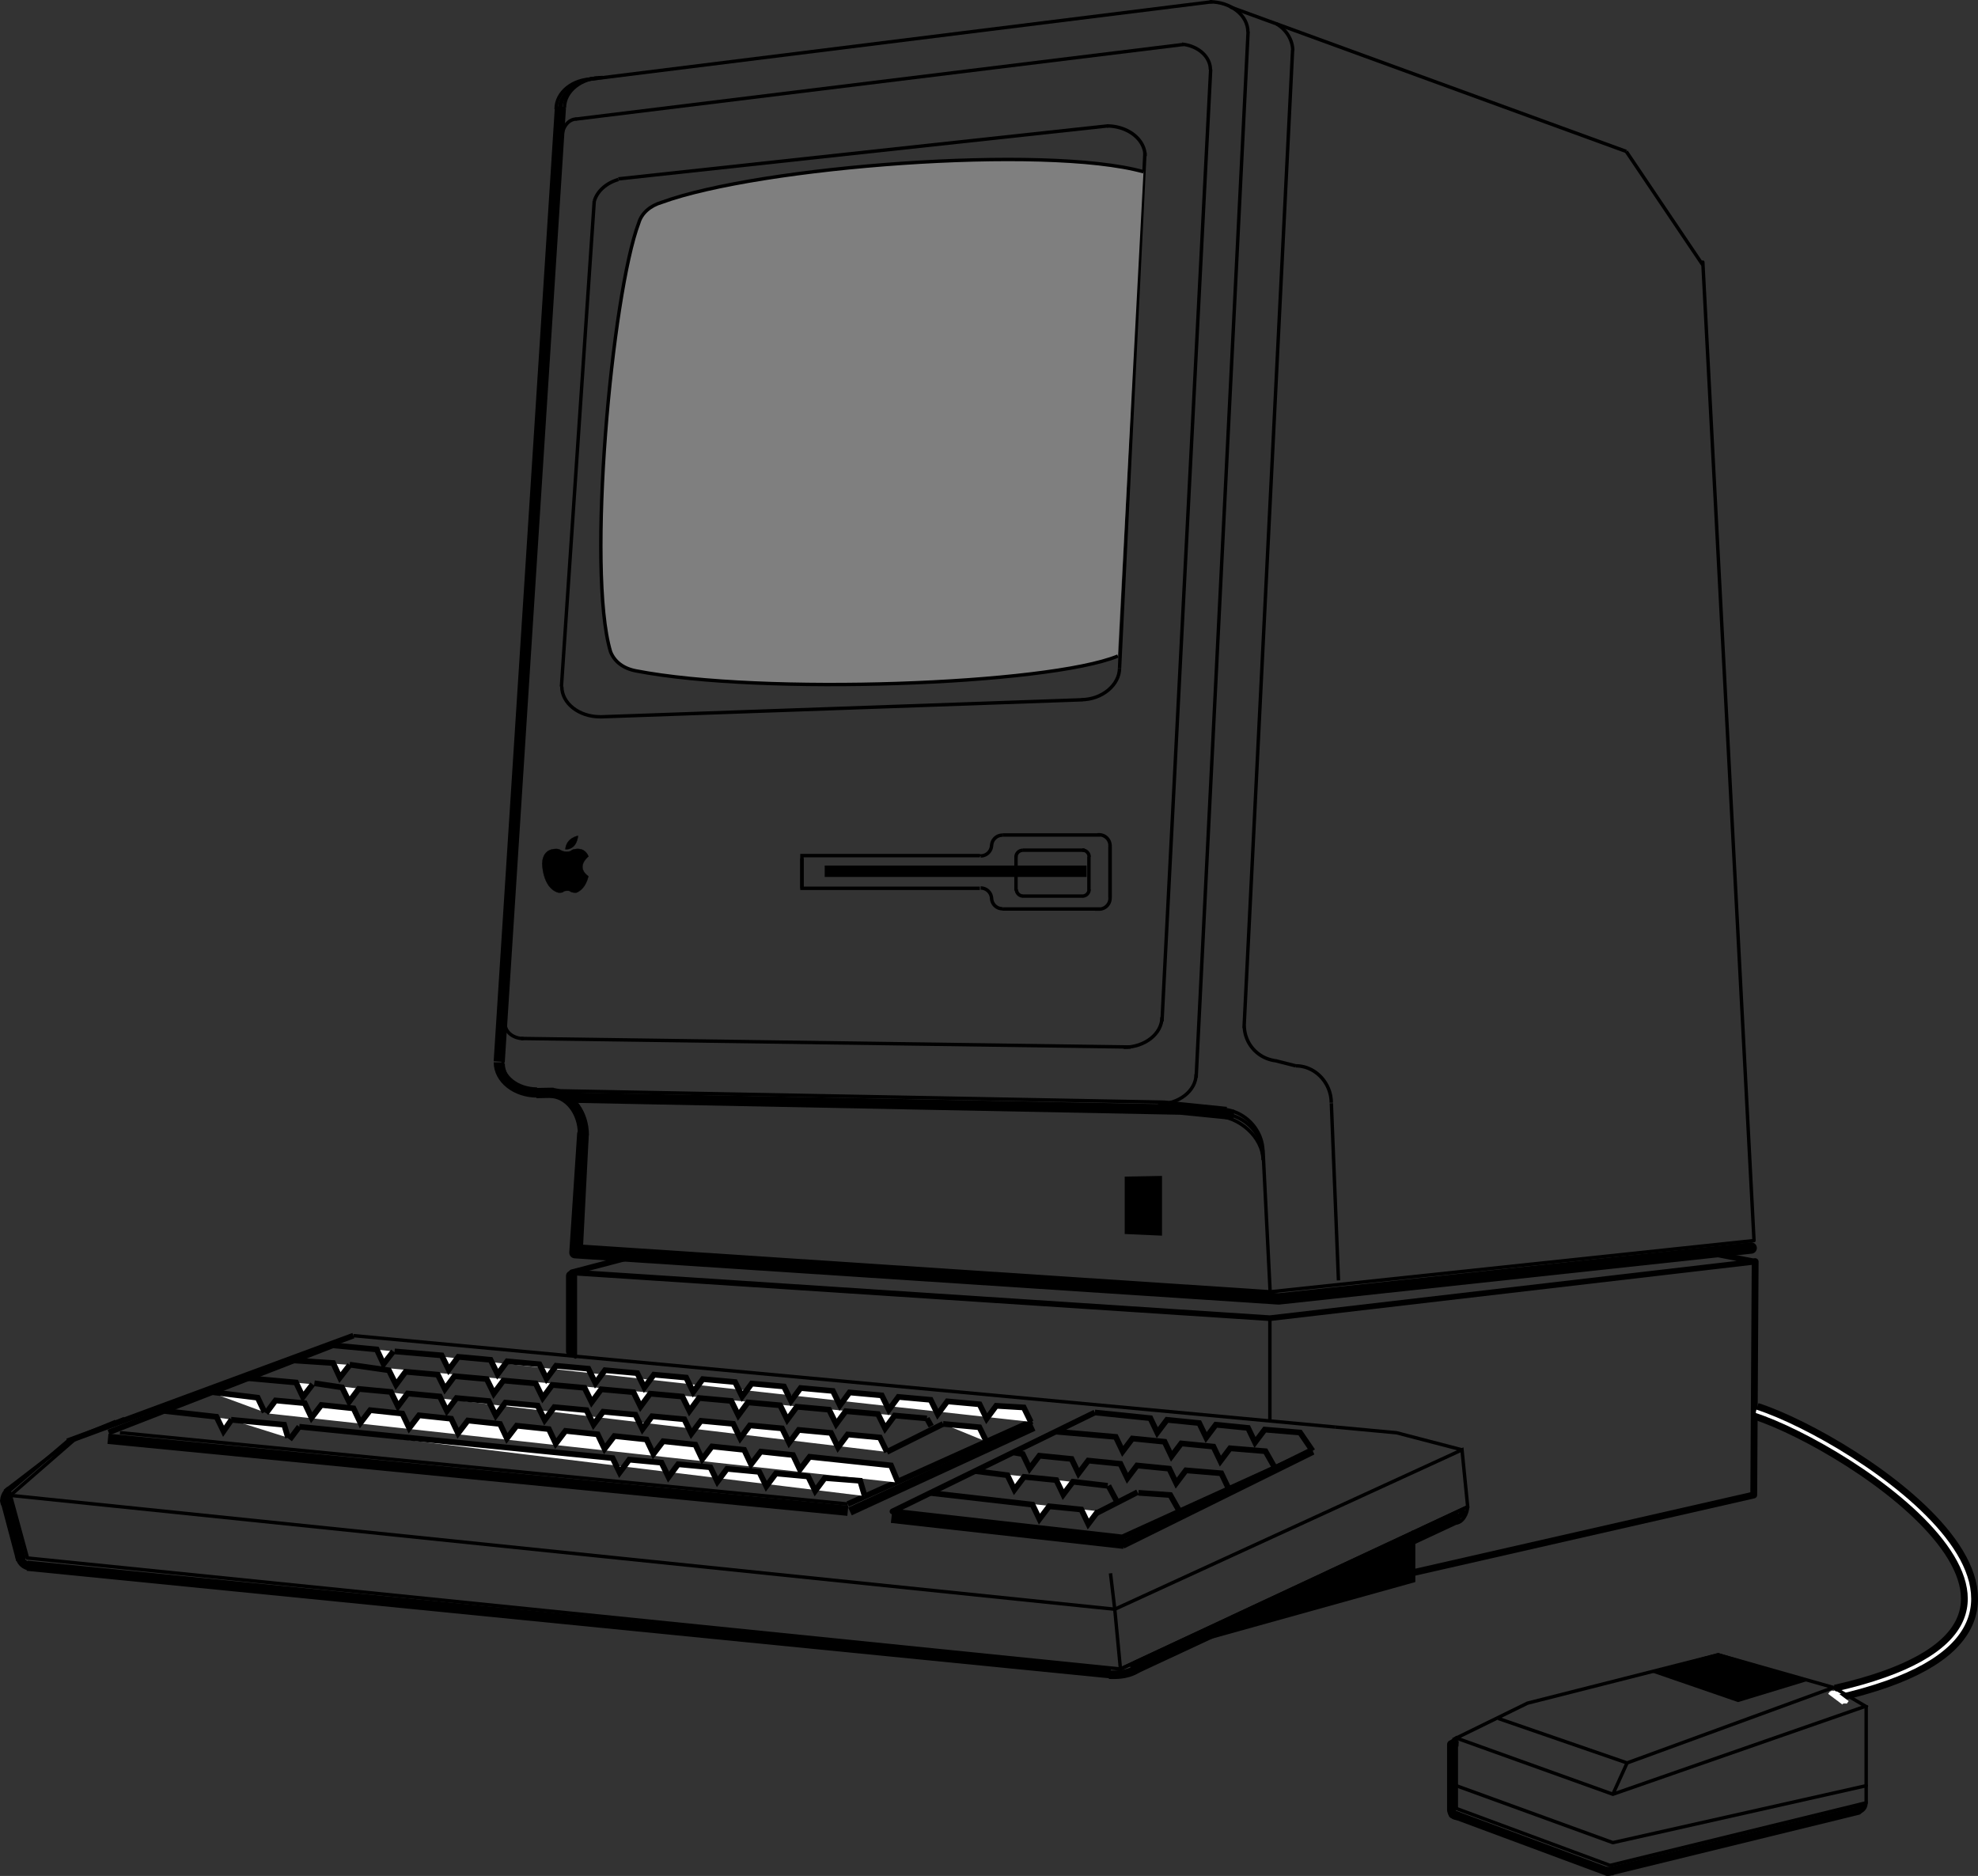
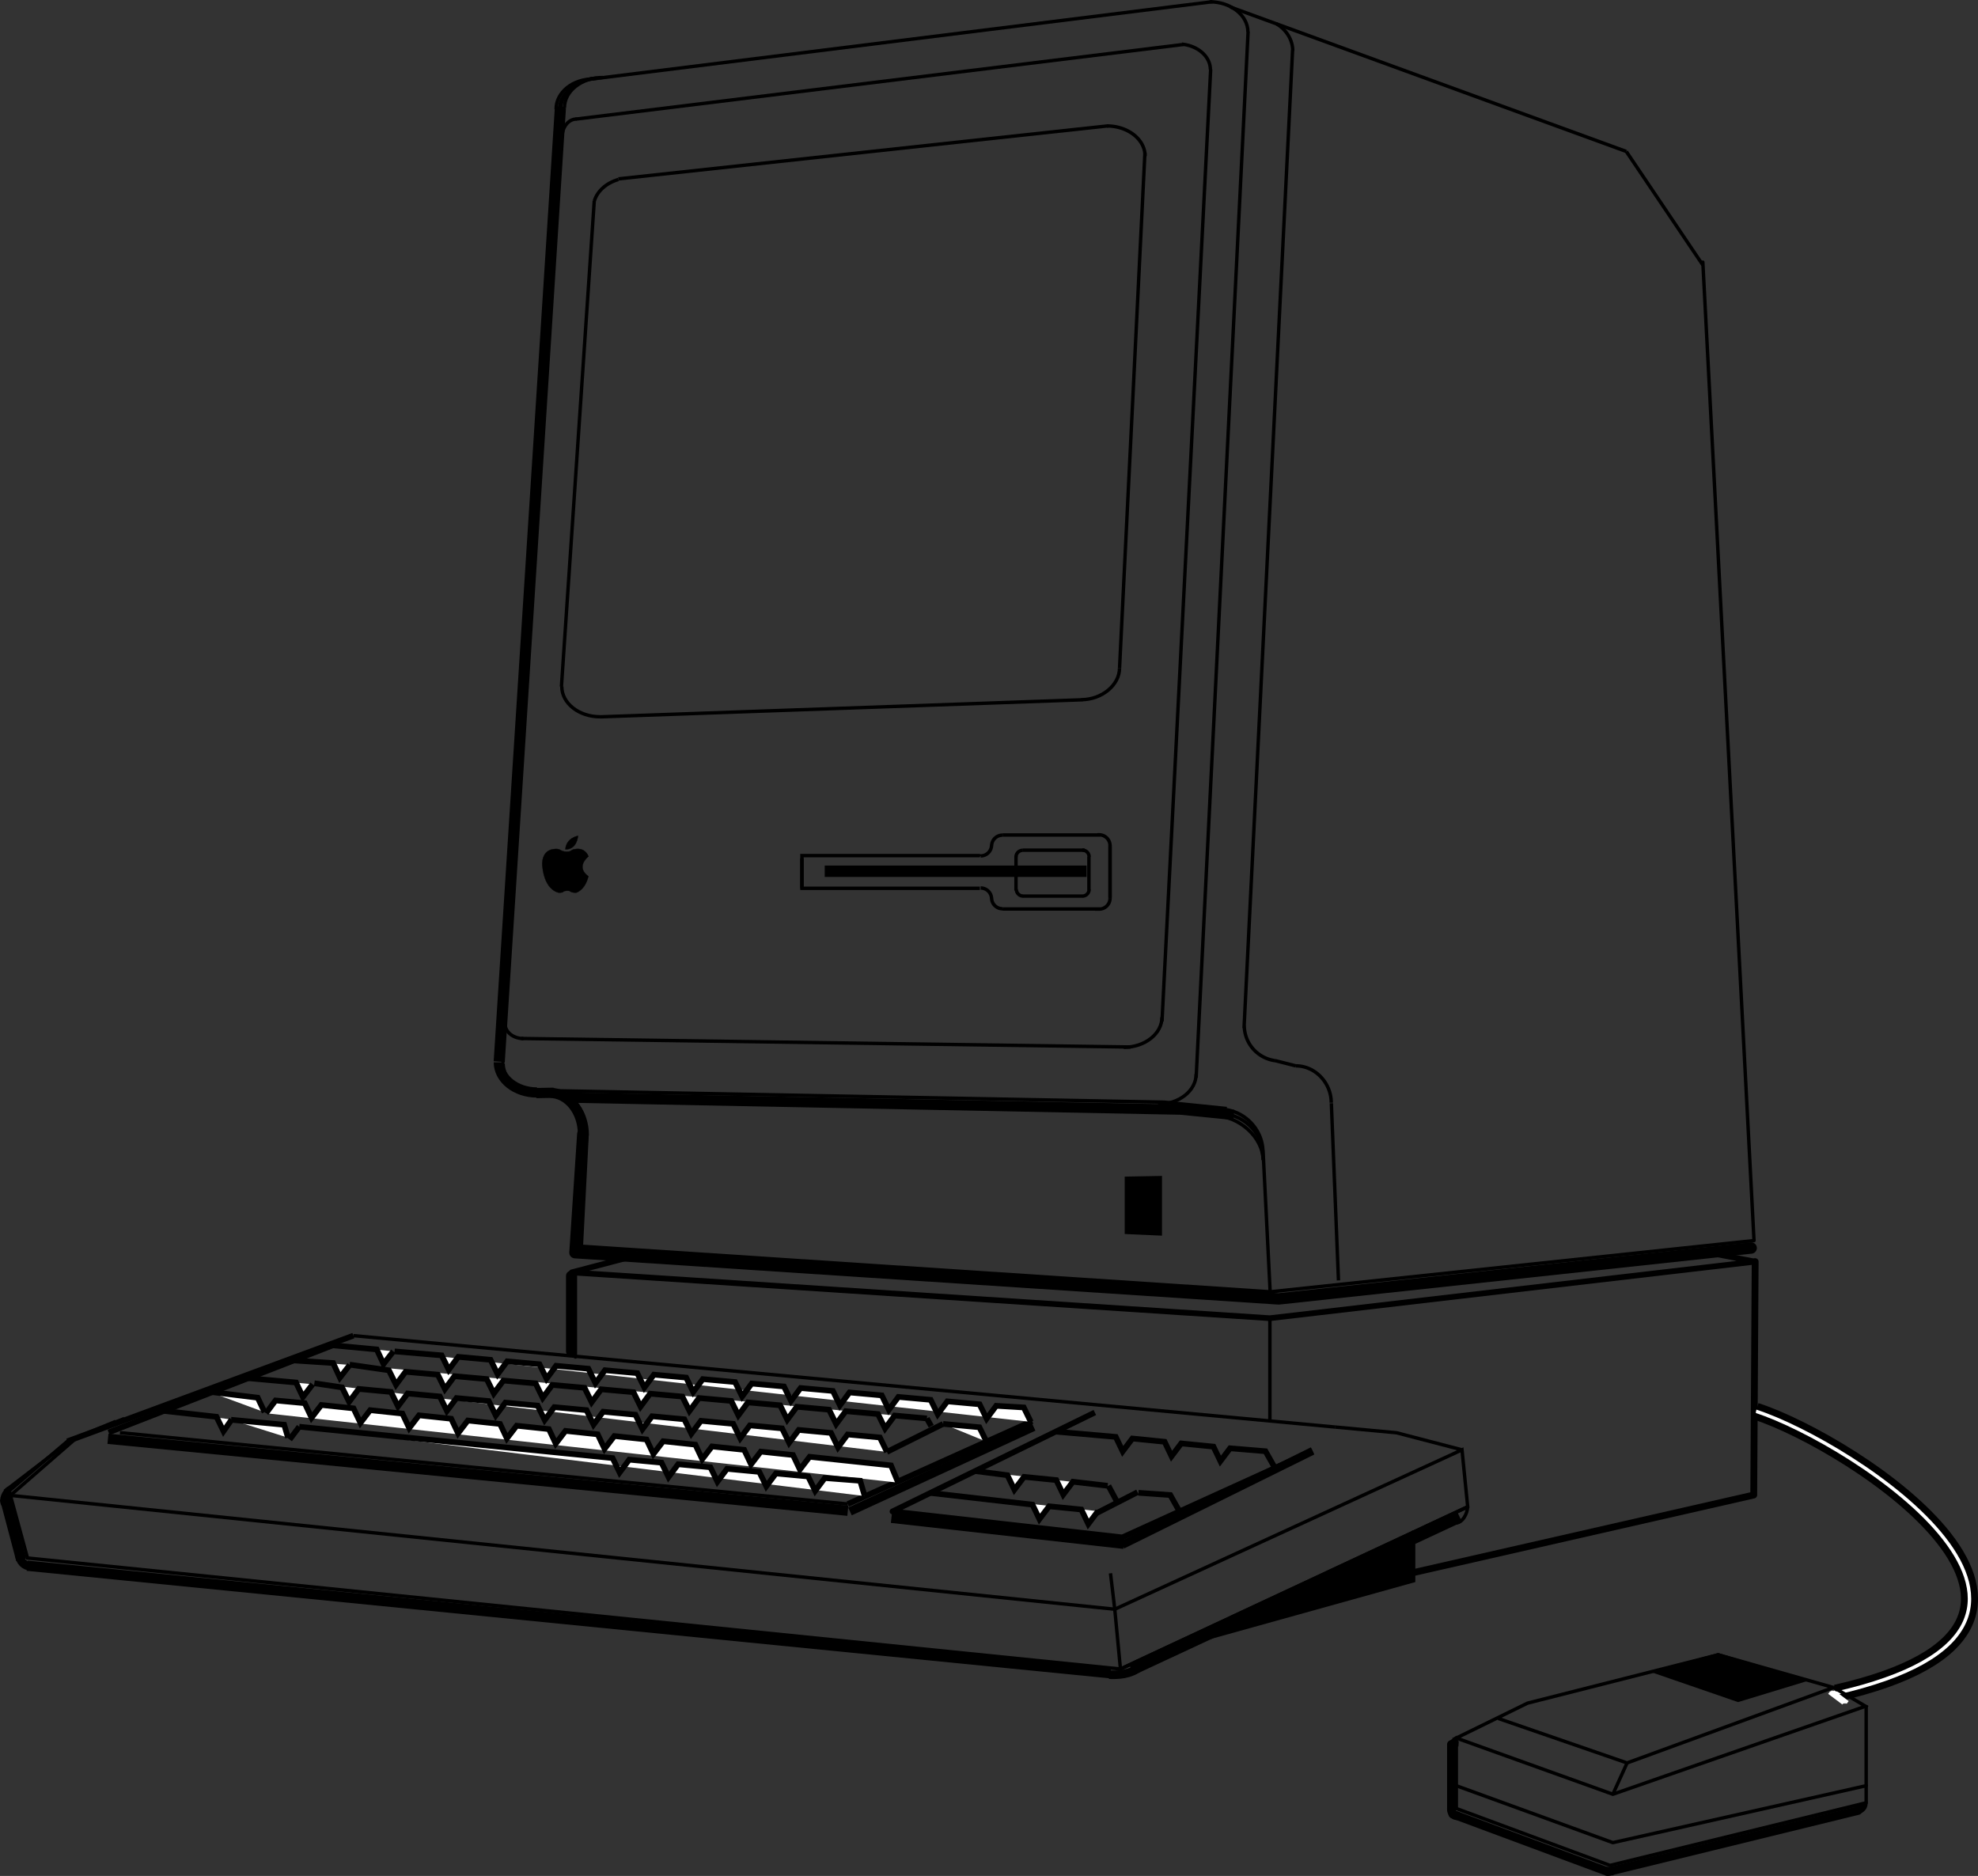
<svg xmlns="http://www.w3.org/2000/svg" width="347.475" height="329.538">
  <rect width="100%" height="100%" fill="#333333" stroke="none" />
  <path fill="none" stroke="#000" stroke-miterlimit="10" stroke-width="3" d="M308.456 247.907c16.914 5.473 66.59 37.613 14.062 49.527" />
  <path fill="none" stroke="#000" stroke-linecap="round" stroke-linejoin="round" stroke-miterlimit="10" stroke-width="1.2" d="m308.33 221.622-.25 41-59.5 13.562" />
  <path fill="none" stroke="#000" stroke-linecap="round" stroke-linejoin="round" stroke-miterlimit="10" stroke-width=".6" d="M101.08 238.372v-14.813l122 8 85.25-9.937" />
  <path fill="none" stroke="#000" stroke-miterlimit="10" stroke-width=".6" d="M223.08 231.56v18.062M1.83 262.684l194 20 61-28 1 10-61 28.5-192-19.5zm0 0" />
  <path stroke="#000" stroke-miterlimit="10" stroke-width=".6" d="M248.33 268.872v8.812l-44 12.25" />
  <path fill="none" stroke="#000" stroke-miterlimit="10" stroke-width=".6" d="m1.83 262.684 11.5-10 8.5-3.5m212.75 1.5 10.75 1 11.5 3m-61 28-.75-6.312zm1 10.5-1-10.5" />
  <path fill="none" stroke="#000" stroke-linecap="round" stroke-linejoin="round" stroke-miterlimit="10" stroke-width="1.8" d="M100.33 224.122v13.25" />
  <path fill="none" stroke="#000" stroke-miterlimit="10" stroke-width="1.8" d="M195.08 293.934 4.769 275.04m-1.044-1.031L.87 263.235" />
  <path fill="none" stroke="#000" stroke-linecap="round" stroke-linejoin="round" stroke-miterlimit="10" stroke-width=".6" d="m255.83 317.684 27 10 45-11" />
  <path fill="none" stroke="#000" stroke-miterlimit="10" stroke-width=".6" d="m327.589 299.77-44.258 15.414-27.5-9.875 12.5-6.125 33.5-8.5 20.25 5.75" />
  <path fill="none" stroke="#000" stroke-miterlimit="10" stroke-width=".6" d="m283.33 315.184 2.5-5.5 36.25-13.25m-58.874 5.438 22.625 7.812" />
  <path fill="none" stroke="#000" stroke-linecap="round" stroke-linejoin="round" stroke-miterlimit="10" stroke-width=".6" d="m255.83 313.684 27.5 10 44.5-10" />
  <path d="m305.33 298.684 11.5-3.5-15-4.5-11 3 14.5 5" />
  <path fill="none" stroke="#000" stroke-miterlimit="10" stroke-width=".6" d="m305.33 298.684 11.5-3.5-15-4.5-11 3zm22.5.876v17.124" />
  <path fill="none" stroke="#000" stroke-linecap="round" stroke-linejoin="round" stroke-miterlimit="10" stroke-width=".6" d="M255.83 305.31v12.374" />
  <path fill="none" stroke="#000" stroke-linecap="round" stroke-linejoin="round" stroke-miterlimit="10" stroke-width="1.5" d="m255.206 318.684 27.25 10.125 43.937-10.75m-71.437-11.625v11.375" />
  <path fill="none" stroke="#fff" stroke-linejoin="round" stroke-miterlimit="10" stroke-width=".6" d="m322.08 297.184 2.5 1.875m-2.75-1.875 2.5 1.875m-2.75-1.875 2.5 1.875m-2.75-1.749 2.5 1.874" />
  <path fill="none" stroke="#fff" stroke-miterlimit="10" stroke-width=".6" d="M308.456 247.907c16.914 5.473 66.59 37.613 14.062 49.527" />
  <path fill="none" stroke="#000" stroke-miterlimit="10" stroke-width=".6" d="m1.643 261.872 10.188-8.688 8.5-3.5m234.312 56.938c0-.54.766-1.027 1.438-1.5m25.172 23.156a2.115 2.115 0 0 0 2.988 0" />
  <path fill="none" stroke="#000" stroke-miterlimit="10" stroke-width="1.5" d="M281.956 328.684h1.5" />
  <path fill="none" stroke="#000" stroke-miterlimit="10" stroke-width=".6" d="m.83 261.934 11.376-8.75 8.5-3.5m237.124 15-61 28.5" />
  <path fill="none" stroke="#000" stroke-miterlimit="10" stroke-width="1.5" d="M194.83 294.184c1.563.063 3.75 0 5.376-1.375" />
  <path fill="none" stroke="#000" stroke-miterlimit="10" stroke-width="1.8" d="m256.456 266.56-57.625 26.874" />
  <path fill="none" stroke="#000" stroke-miterlimit="10" stroke-width=".6" d="M255.706 267.536c1.23 0 2.113-1.695 2.113-2.926" />
-   <path fill="none" stroke="#000" stroke-miterlimit="10" d="m256.268 266.434 1.188-1" />
  <path fill="none" stroke="#000" stroke-miterlimit="10" stroke-width="1.5" d="M1.768 261.747c-.699.488-1.3 1.738-.812 2.437" />
  <path fill="none" stroke="#000" stroke-linecap="round" stroke-linejoin="round" stroke-miterlimit="10" stroke-width="1.5" d="M255.995 318.981c-.64 0-1.04-.535-1.04-1.172" />
  <path fill="none" stroke="#000" stroke-miterlimit="10" stroke-width="1.5" d="m255.518 305.81-.062.937m71.894 9.993c0 .765-.64 1.245-1.406 1.245M3.425 273.122c0 1.121.91 2.031 2.03 2.031" />
  <path fill="none" stroke="#000" stroke-linejoin="round" stroke-miterlimit="10" stroke-width=".6" d="m308.206 238.872-.125 22" />
  <path fill="none" stroke="#000" stroke-miterlimit="10" stroke-width=".6" d="m322.018 296.372 6.063 3.562M103.628 13.923 213.003.298m6.25 5.25-9.125 183.75M88.37 186.673l10.758-167.75m117-17.692 69.562 25.375" />
  <path fill="none" stroke="#000" stroke-linecap="round" stroke-linejoin="round" stroke-miterlimit="10" stroke-width=".6" d="m299.136 46.048 8.992 171.875-85 9-121-8 1-19.5" />
  <path fill="none" stroke="#000" stroke-miterlimit="10" stroke-width=".6" d="M101.128 20.923 207.909 7.806m4.77 4.378-8.551 167.239m-5.5 4.5-107.063-1.5m17.059-151 86.066-9.317" />
  <path stroke="#000" stroke-miterlimit="10" stroke-width=".6" d="m201.128 26.798-4.457 90.558" />
  <path fill="none" stroke="#000" stroke-miterlimit="10" stroke-width=".6" d="m190.253 122.923-84.844 3m-6.781-5.317 5.765-85.316M212.503.313c3.71 0 6.719 2.375 6.719 5.305m-9.094 183.055c0 2.925-3.008 5.3-6.719 5.3M99.159 18.923c0-2.93 3.012-5.305 6.719-5.305m98.25 165.055c0 2.925-3.008 5.3-6.719 5.3M98.69 120.606c0 2.93 3.008 5.305 6.719 5.305m91.261-8.555c0 2.93-3.05 5.555-6.761 5.555m-86.75 76.512c0-4.102-2.531-7.426-5.656-7.426m-9.125-5.199c0 2.925 3.008 5.3 6.719 5.3M88.741 179.9c0 1.402 1.445 2.542 3.227 2.542m12.437-147.136c.516-1.747 2.121-3.165 4.219-3.774" />
-   <path fill="#7f7f7f" stroke="#000" stroke-miterlimit="10" stroke-width=".6" d="M200.878 30.173c-17.356-4.825-67.461-.914-84.625 5.367-2.031.594-3.54 1.906-4.035 3.598-4.735 12.484-9.215 61.18-4.965 75.347.68 1.73 2.238 2.95 4.488 3.367 22.156 4.297 72.234 2.446 84.637-2.605" />
  <path fill="none" stroke="#000" stroke-miterlimit="10" stroke-width=".6" d="M172.128 150.298h-31.25v5.75m35.23-9.344c-1.058 0-1.914.86-1.914 1.918m1.934-1.949h17.187m-21.043 3.679a1.918 1.918 0 0 0 1.918-1.918m18.895-1.793a1.92 1.92 0 0 1 1.918 1.918m0 .114v9.183" />
  <path fill="none" stroke="#000" stroke-miterlimit="10" stroke-width=".6" d="M172.128 156.048h-31.25v-5.25m35.23 8.84a1.915 1.915 0 0 1-1.914-1.918m1.934 1.953h17.312m-21.168-3.683c1.059 0 1.918.858 1.918 1.917m18.895 1.793a1.92 1.92 0 0 0 1.918-1.918m0-.109v-9.25m-15.336.945c-.656 0-1.188.531-1.188 1.188m1.2-1.208h10.851m.762 1.133v6.024m-11.613.906h10.699m-.238.004c.656 0 1.187-.531 1.187-1.188" />
  <path fill="none" stroke="#000" stroke-miterlimit="10" stroke-width="2" d="M144.878 153.048h46" />
  <path fill="none" stroke="#000" stroke-miterlimit="10" stroke-width=".6" d="M179.73 157.407a1.187 1.187 0 0 1-1.188-1.187m11.598-6.887c.656 0 1.187.531 1.187 1.187m-12.847-.097v6.02m44.648 70.48-1.25-24.875M285.69 26.606l13.438 19.942m-77.266 155.847c0-4.23-3.586-7.539-7.484-7.539M94.69 191.548l109.813 2.058 11 1.125m19.625 30.192-1.25-31.125m-.016-.078c0-3.454-2.777-6.489-6.234-6.489M227.065 8.84l-8.527 171.766m5.402 5.692 3.688.933m-9.048-7.109a6.256 6.256 0 0 0 5.356 6.191M194.44 22.126c3.711 0 6.719 2.375 6.719 5.305m-99.883-6.52c-1.406 0-2.543 1.441-2.543 3.223M207.62 7.759c2.824.273 5.008 2.172 5.008 4.476" />
  <path fill="none" stroke="#000" stroke-miterlimit="10" stroke-width="1.8" d="m87.62 186.481 10.758-167.75" />
  <path fill="none" stroke="#000" stroke-linecap="round" stroke-linejoin="round" stroke-miterlimit="10" stroke-width="2" d="m102.378 199.231-1.375 20.817 123.625 8.125 83-8.942" />
  <path fill="none" stroke="#000" stroke-miterlimit="10" stroke-width="1.8" d="M102.409 199.231c0-4.097-2.656-7.25-5.781-7.25m-9-5.375c0 2.93 3.008 5.305 6.719 5.305m-.125.102 3.03-.055" />
  <path fill="none" stroke="#000" stroke-miterlimit="10" stroke-width=".6" d="M98.503 19.048c0-2.93 3.668-5.305 6.375-5.305" />
  <path fill="none" stroke="#000" stroke-miterlimit="10" stroke-width=".6" d="M97.69 19.173c0-2.93 2.856-5.305 6.563-5.305" />
  <path fill="none" stroke="#000" stroke-miterlimit="10" stroke-width=".6" d="M98.315 18.981c0-2.925 3.856-5.238 6.563-5.238" />
  <path fill="none" stroke="#000" stroke-miterlimit="10" stroke-width="1.8" d="M99.245 154.18a.884.884 0 0 0 0-1.769.884.884 0 0 0 0 1.77zm.008 38.618 108.125 2.125 9.375.933" />
  <path fill="none" stroke="#000" stroke-miterlimit="10" stroke-width=".6" d="M221.878 203.798c0-4.067-4.313-7.762-8.375-7.762" />
  <path fill="none" stroke="#000" stroke-miterlimit="10" stroke-width=".6" d="M221.815 202.798c0-4.067-3.75-7.262-7.812-7.262" />
  <path d="M99.32 149.188c.171-2.058 2.23-2.363 2.23-2.363-.336 2.633-2.23 2.363-2.23 2.363" />
  <path fill="none" stroke="#000" stroke-miterlimit="10" stroke-width=".05" d="M99.32 149.188c.171-2.058 2.23-2.363 2.23-2.363-.336 2.633-2.23 2.363-2.23 2.363zm0 0" />
  <path d="M97.702 149.122c-2.77 0-2.438 2.922-2.43 2.988.407 4.414 2.903 4.703 2.903 4.703 1.25 0 .336-.336 1.62-.336.54 0 .235.336 1.419.336 0 0 1.55-.39 2.156-2.894 0 0-2.36-1.39 0-3.477 0 0-.406-1.41-2.023-1.32-1.25.07-.743.484-1.754.484-1.184 0-1.016-.484-1.891-.484" />
  <path fill="none" stroke="#000" stroke-miterlimit="10" stroke-width=".05" d="M97.702 149.122c-2.77 0-2.438 2.922-2.43 2.988.407 4.414 2.903 4.703 2.903 4.703 1.25 0 .336-.336 1.62-.336.54 0 .235.336 1.419.336 0 0 1.55-.39 2.156-2.894 0 0-2.36-1.39 0-3.477 0 0-.406-1.41-2.023-1.32-1.25.07-.743.484-1.754.484-1.184 0-1.016-.484-1.891-.484zm-2.156 1.293h7.82m-8.109 1.281h7.18m-7.036 1.285h7.102m-6.766 1.282h7.535m-6.894 1.285h6.332" />
  <path d="M203.83 216.747v-9.875l-5.952.11v9.5l5.953.265" />
  <path fill="none" stroke="#000" stroke-miterlimit="10" stroke-width=".6" d="M203.83 216.747v-9.875l-5.952.11v9.5zM224.194 4.161c1.797 1.035 2.903 2.887 2.903 4.75M62.08 234.622l172.5 16.062" />
  <path fill="none" stroke="#000" stroke-miterlimit="10" d="m11.83 253.184 50.25-18.562" />
  <path fill="none" stroke="#000" stroke-miterlimit="10" stroke-width="1.8" d="m156.597 266.626 40.824 4.562" />
  <path fill="none" stroke="#000" stroke-miterlimit="10" stroke-width="1.4" d="m197.175 271.38 33.406-16.508" />
  <path fill="none" stroke="#000" stroke-linejoin="round" stroke-miterlimit="10" d="m192.33 248.122-35.55 17.383 40.375 4.562 33.426-15.195" />
  <path fill="#fff" stroke="#000" stroke-miterlimit="10" d="m196.33 263.997-1.616-3.008" />
-   <path fill="none" stroke="#000" stroke-miterlimit="10" d="m215.83 261.497-1.284-2.695-6.219-.516-1.7 2.254-1.218-2.547-5.664-.562-1.7 2.25-1.218-2.543-5.664-.567-1.7 2.254-1.218-2.543-5.664-.566-1.7 2.254-1.222-2.547-1.484-.254m52.405-.297-2.198-3.23-6.215-.516-1.7 2.254-1.222-2.547-5.664-.563-1.695 2.25-1.223-2.543-5.664-.566-1.7 2.254-1.218-2.543-9.75-1" />
  <path fill="#fff" stroke="#000" stroke-miterlimit="10" d="m192.878 265.458-1.7 2.254-1.222-2.547-5.66-.563-1.7 2.25-1.222-2.543-17.844-2.043" />
  <path fill="none" stroke="#000" stroke-miterlimit="10" d="m192.589 265.825 7.242-3.703m7.289 3.226-1.54-2.726-5.581-.39" />
  <path fill="#fff" stroke="#000" stroke-miterlimit="10" d="m194.58 260.997-6.1-.711-1.7 2.254-1.219-2.543-5.668-.566-1.695 2.253-1.223-2.543-5.75-.742" />
  <path fill="none" stroke="#000" stroke-miterlimit="10" d="m223.83 257.622-1.526-2.695-6.22-.516-1.698 2.254-1.22-2.547-5.663-.562-1.7 2.25-1.218-2.543-5.664-.567-1.7 2.254-1.218-2.543-10.422-.91M148.929 264.2l32.39-14.562" />
  <path fill="#fff" stroke="#000" stroke-miterlimit="10" d="m52.573 250.618-1.695 2.258" />
  <path fill="none" stroke="#000" stroke-miterlimit="10" stroke-width="1.8" d="m18.964 252.747 129.976 12.637" />
  <path fill="none" stroke="#000" stroke-miterlimit="10" stroke-width=".6" d="M21.08 251.669 148.93 264.2" />
  <path fill="none" stroke="#000" stroke-miterlimit="10" stroke-width="1.5" d="m149.315 265.509 32.262-14.871" />
  <path fill="#fff" stroke="#000" stroke-miterlimit="10" d="m46.733 248.255 1.672-2.246 5.125.48 1.203 2.555 1.715-2.242 5.66.597 1.203 2.555 1.715-2.242 5.66.601 1.203 2.547 1.715-2.242 5.66.602 1.204 2.554 1.714-2.242 5.66.602 1.204 2.55 1.715-2.242 5.66.598 1.203 2.555 1.715-2.243 5.656.602 1.207 2.55 1.715-2.245 5.656.601 1.207 2.551 1.711-2.242 5.66.601 1.207 2.555 1.711-2.242 5.66.598 1.203 2.55 1.715-2.242 5.66.602 1.204 2.55 1.714-2.242 14.293 1.516 1.258 3.027m-5.879 2.36-.793-2.688-6.218-.48-1.688 2.261-1.234-2.539-5.664-.527-1.688 2.258-1.234-2.535-5.668-.536-1.688 2.262-1.23-2.535-5.668-.531-1.688 2.261-1.234-2.539-5.668-.53-1.687 2.26-1.235-2.534-55.039-5.512m-1.98 1.926-.676-2.274-9.328-.875" />
  <path fill="#fff" stroke="#000" stroke-miterlimit="10" d="m40.698 249.352-1.434 2.063-1.234-2.54-9.914-1.109m127.688 7.286-1.239-2.54-5.664-.527-1.687 2.266-1.235-2.54-5.668-.527-1.683 2.266-1.239-2.535-5.664-.527-1.687 2.261-1.234-2.535-5.668-.527-1.688 2.261-1.234-2.535-5.668-.527-1.684 2.266-1.238-2.54-5.668-.527-1.684 2.266-1.238-2.54-5.664-.527-1.684 2.266-1.238-2.535-5.668-.531-1.683 2.265-1.239-2.535-5.668-.527-1.683 2.261-1.235-2.535-5.672-.527-1.683 2.262-1.235-2.535-5.668-.528-1.683 2.266-1.238-2.535-4.868-.727" />
  <path fill="none" stroke="#000" stroke-miterlimit="10" d="m19.08 251.622 39.384-15.3" />
  <path fill="#fff" stroke="#000" stroke-miterlimit="10" d="m36.745 244.481 8.527 1.043 1.203 2.551M173.3 253.25l-1.246-2.53-6.375-.594m-2.852-.961-5.668-.508-1.676 2.27-1.246-2.532-5.668-.507-1.68 2.27-1.246-2.528-5.664-.512-1.68 2.273-1.245-2.53-5.668-.509-1.676 2.27-1.246-2.531-5.672-.508-1.672 2.27-1.25-2.528-5.668-.508-1.676 2.27-1.246-2.531-5.672-.508-1.672 2.27-1.25-2.532-5.668-.508-1.675 2.274-1.246-2.536-5.668-.503-1.68 2.27-1.242-2.532-5.672-.508-1.676 2.27-1.246-2.532-5.668-.508-1.676 2.27-1.25-2.531-6.894-.992m-10.614-.79 7.715.508 1.188 2.563 1.73-2.23m-18.246 2.292 8.809.793 1.21 2.551 1.708-2.25m126.164 6.617-1.239-2.535-4.847-.289-1.68 2.266-1.242-2.532-5.664-.515-1.684 2.265-1.242-2.535-5.668-.511-1.68 2.265-1.242-2.535-5.668-.516-1.68 2.27-1.242-2.535-5.668-.512-1.68 2.266-1.241-2.535-5.668-.516-1.68 2.27-1.242-2.536-5.668-.515-1.68 2.27-1.242-2.536-5.668-.516-1.68 2.266-1.242-2.531-5.672-.516-1.676 2.266-1.242-2.531-5.672-.516-1.676 2.27-1.242-2.536-5.672-.515-1.68 2.265-1.241-2.531-5.668-.52-1.68 2.27-1.242-2.531-8.266-.696m-10.859-1.07 7.726.727 1.188 2.558 1.73-2.23m93.719 11.789.762 1.367" />
  <path fill="none" stroke="#000" stroke-miterlimit="10" d="m155.804 255.052 9.875-4.926" />
  <path fill="none" stroke="#000" stroke-linecap="round" stroke-linejoin="round" stroke-miterlimit="10" d="m100.456 223.497 10.5-2.75m-9.876 2.813 122 8 85.25-9.938-7.75-1.5" />
</svg>